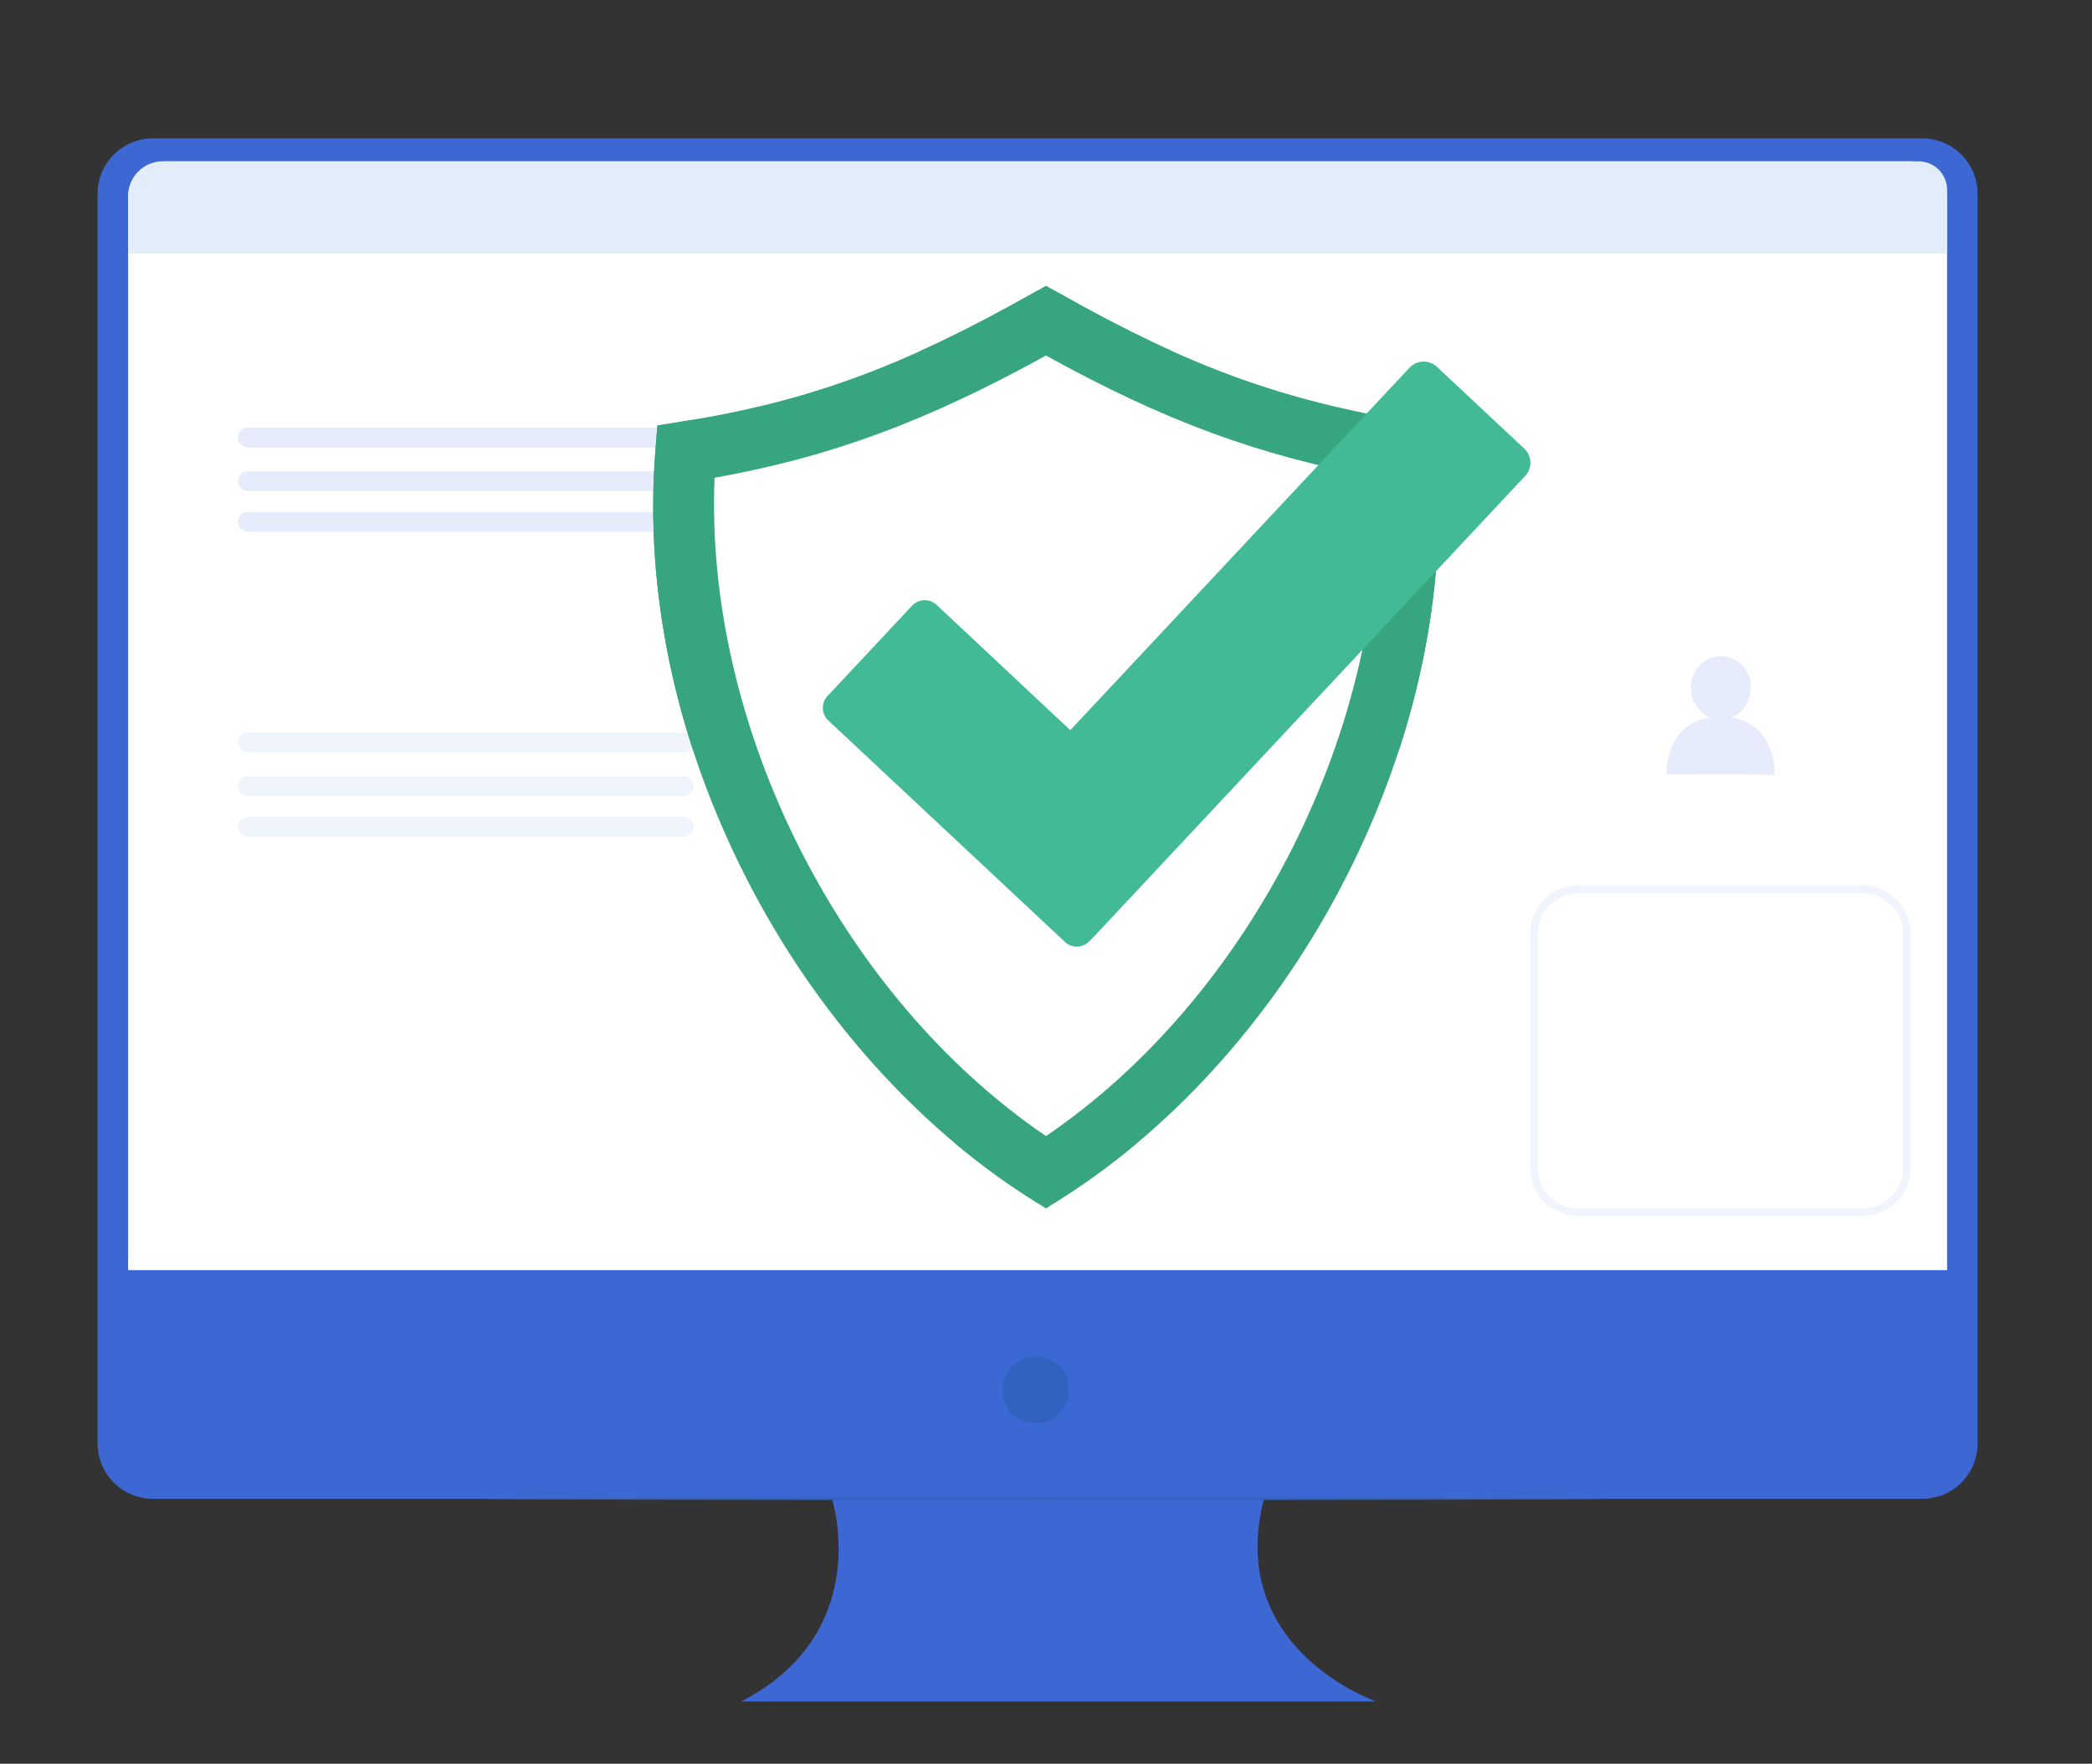
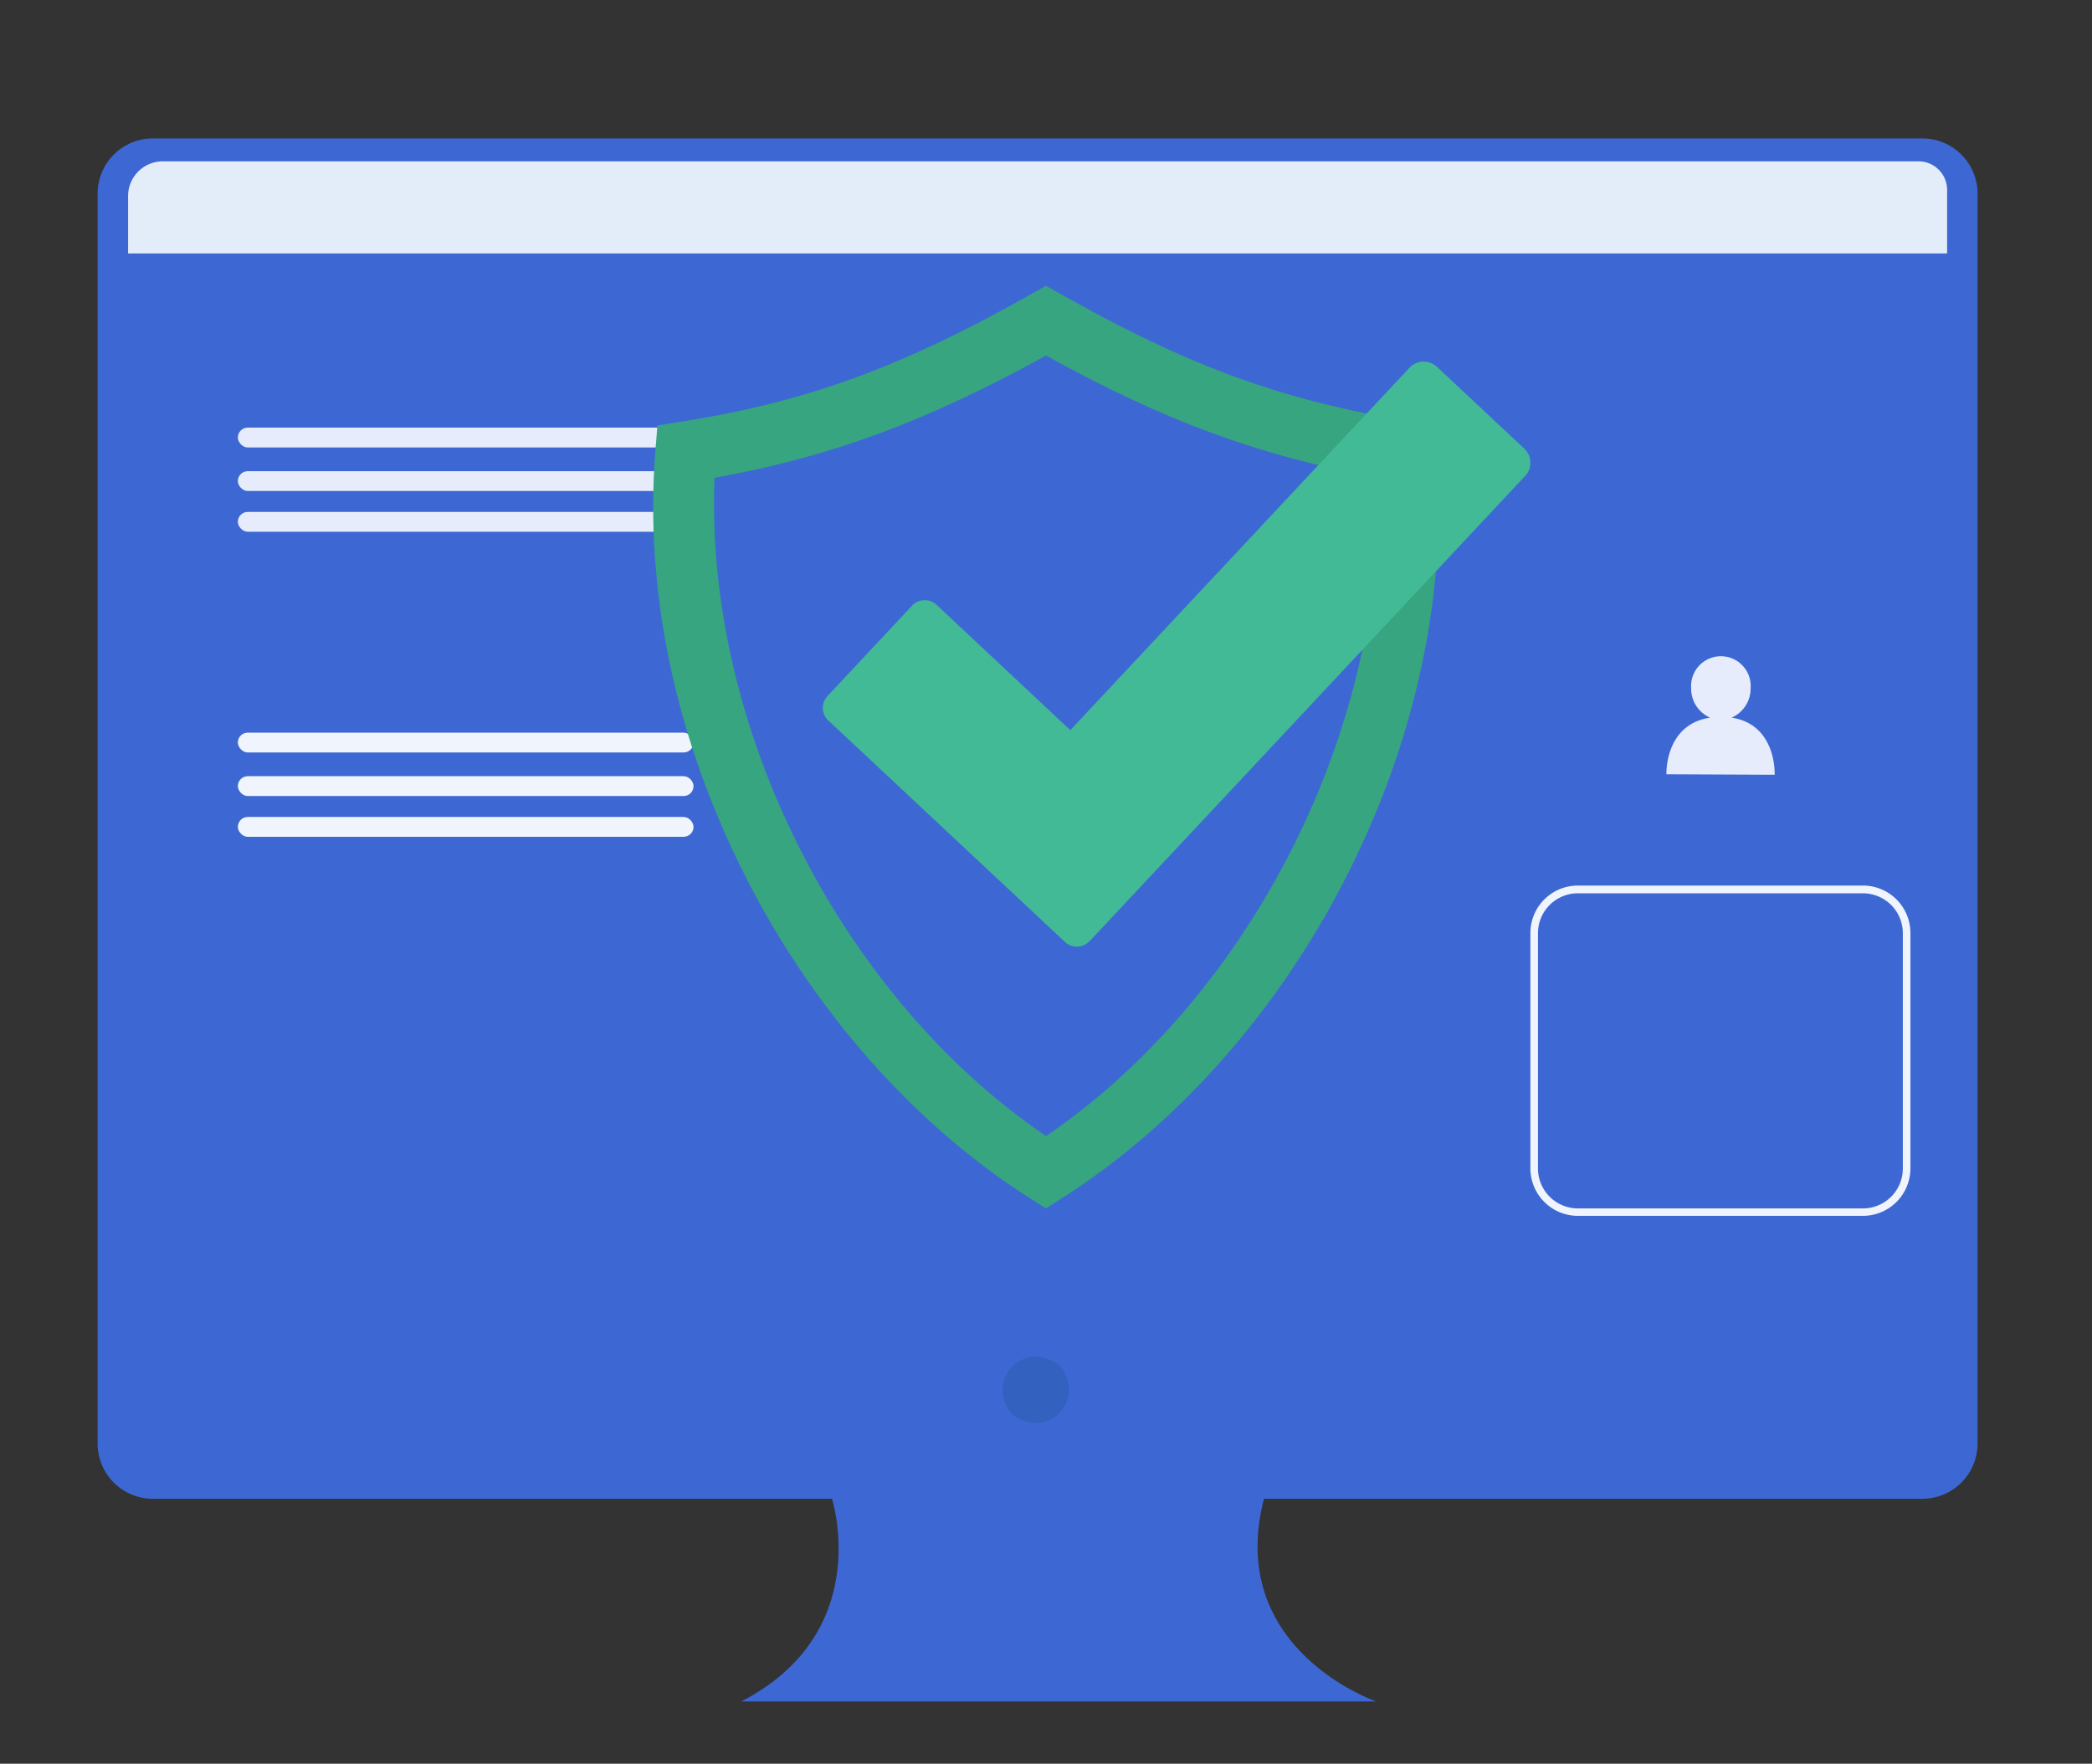
<svg xmlns="http://www.w3.org/2000/svg" viewBox="0 0 550.96 464.5">
  <rect x="0" y="0" width="550.96" height="464.5" fill="#333333" stroke="none" />
  <defs>
    <style>.cls-1{fill:#37a580;}.cls-2{fill:#3d68d3;}.cls-3{fill:#3261bf;}.cls-4{fill:#fff;}.cls-5{fill:#e3edfa;}.cls-6{fill:#e6ecfc;}.cls-7{fill:#f0f4fc;}.cls-8{fill:none;}.cls-9{clip-path:url(#clip-path);}.cls-10{fill:#42ba96;}</style>
    <clipPath id="clip-path">
      <path class="cls-1" d="M275.48,318.25l-4.29-2.72c-30.25-19.21-56.78-49.18-74.71-84.39-18.6-36.54-26.85-75.54-23.85-112.8l.51-6.28,6.22-1c33-5.2,58-14.3,92.19-33.58l3.93-2.22,3.93,2.22c33.84,19.08,58,27.87,92.25,33.59l6.16,1,.5,6.23c3,37.26-5.24,76.27-23.85,112.8-17.93,35.21-44.46,65.18-74.7,84.39ZM188.2,125.82c-2.75,65.29,33.06,136.52,87.28,173.38,54.23-36.87,90-108.13,87.27-173.43-31.43-5.81-56.05-14.9-87.27-32.14C244,111,218.65,120.39,188.2,125.82Z" />
    </clipPath>
  </defs>
  <g id="Background_Complete" data-name="Background Complete">
    <path class="cls-2" d="M506.28,36.46h-466A14.54,14.54,0,0,0,25.71,51V380.17a14.55,14.55,0,0,0,14.54,14.55H219.11s11.38,35.18-23.89,53.38H362.46s-39.82-13.65-29.58-53.38h173.4a14.55,14.55,0,0,0,14.54-14.55V51A14.54,14.54,0,0,0,506.28,36.46Z" />
    <path class="cls-3" d="M279.49,360.1c6.34,9.06-3.58,19-12.65,12.64a3.17,3.17,0,0,1-.77-.78c-6.33-9.06,3.58-19,12.64-12.64A3.21,3.21,0,0,1,279.49,360.1Z" />
-     <path class="cls-4" d="M43.43,42.49H503.1a9.7,9.7,0,0,1,9.7,9.7V334.5a0,0,0,0,1,0,0H33.73a0,0,0,0,1,0,0V52.19A9.7,9.7,0,0,1,43.43,42.49Z" />
    <path class="cls-5" d="M42.89,42.49h462.4A7.52,7.52,0,0,1,512.8,50V66.75a0,0,0,0,1,0,0H33.73a0,0,0,0,1,0,0V51.64A9.15,9.15,0,0,1,42.89,42.49Z" />
-     <path class="cls-3" d="M423,394.76c0,.16-66.32.28-148.1.28s-148.12-.12-148.12-.28,66.31-.28,148.12-.28S423,394.61,423,394.76Z" />
    <rect class="cls-6" x="62.64" y="112.62" width="120.01" height="5.22" rx="2.61" />
    <rect class="cls-6" x="62.64" y="124.09" width="120.01" height="5.22" rx="2.61" />
    <rect class="cls-6" x="62.64" y="134.82" width="120.01" height="5.22" rx="2.61" />
    <rect class="cls-7" x="62.64" y="192.95" width="120.01" height="5.22" rx="2.61" />
    <rect class="cls-7" x="62.64" y="204.42" width="120.01" height="5.22" rx="2.61" />
    <rect class="cls-7" x="62.64" y="215.16" width="120.01" height="5.22" rx="2.61" />
    <path class="cls-6" d="M456.05,189a8.36,8.36,0,0,0,5-7.73,7.85,7.85,0,1,0-15.66-.07,8.33,8.33,0,0,0,5,7.8c-12.05,1.81-11.51,14.91-11.51,14.91l28.5.13S468,190.83,456.05,189Z" />
    <rect class="cls-8" width="550.96" height="464.5" />
  </g>
  <g id="Character_2" data-name="Character 2">
    <path class="cls-1" d="M275.48,318.25l-4.29-2.72c-30.25-19.21-56.78-49.18-74.71-84.39-18.6-36.54-26.85-75.54-23.85-112.8l.51-6.28,6.22-1c33-5.2,58-14.3,92.19-33.58l3.93-2.22,3.93,2.22c33.84,19.08,58,27.87,92.25,33.59l6.16,1,.5,6.23c3,37.26-5.24,76.27-23.85,112.8-17.93,35.21-44.46,65.18-74.7,84.39ZM188.2,125.82c-2.75,65.29,33.06,136.52,87.28,173.38,54.23-36.87,90-108.13,87.27-173.43-31.43-5.81-56.05-14.9-87.27-32.14C244,111,218.65,120.39,188.2,125.82Z" />
    <g class="cls-9">
-       <path class="cls-1" d="M384.3,316.78H166.66V76.47H384.3Zm-201.64-16H368.3V92.47H182.66Z" />
-     </g>
+       </g>
    <path class="cls-10" d="M401.43,118.14l-23-21.54a5.1,5.1,0,0,0-7.21.24L281.88,192.3l-35.21-33a4.57,4.57,0,0,0-6.46.21l-22.27,23.8a4.56,4.56,0,0,0,.22,6.45l62.31,58.31a4.56,4.56,0,0,0,6.45-.21l.1-.11a3.87,3.87,0,0,0,.37-.32L401.67,125.35A5.09,5.09,0,0,0,401.43,118.14Z" />
    <path class="cls-7" d="M490.64,320.21h-75.1a12.52,12.52,0,0,1-12.49-12.5v-62a12.51,12.51,0,0,1,12.49-12.49h75.1a12.51,12.51,0,0,1,12.5,12.49v62A12.52,12.52,0,0,1,490.64,320.21Zm-75.1-84.95a10.51,10.51,0,0,0-10.49,10.49v62a10.51,10.51,0,0,0,10.49,10.5h75.1a10.51,10.51,0,0,0,10.5-10.5v-62a10.51,10.51,0,0,0-10.5-10.49Z" />
  </g>
</svg>